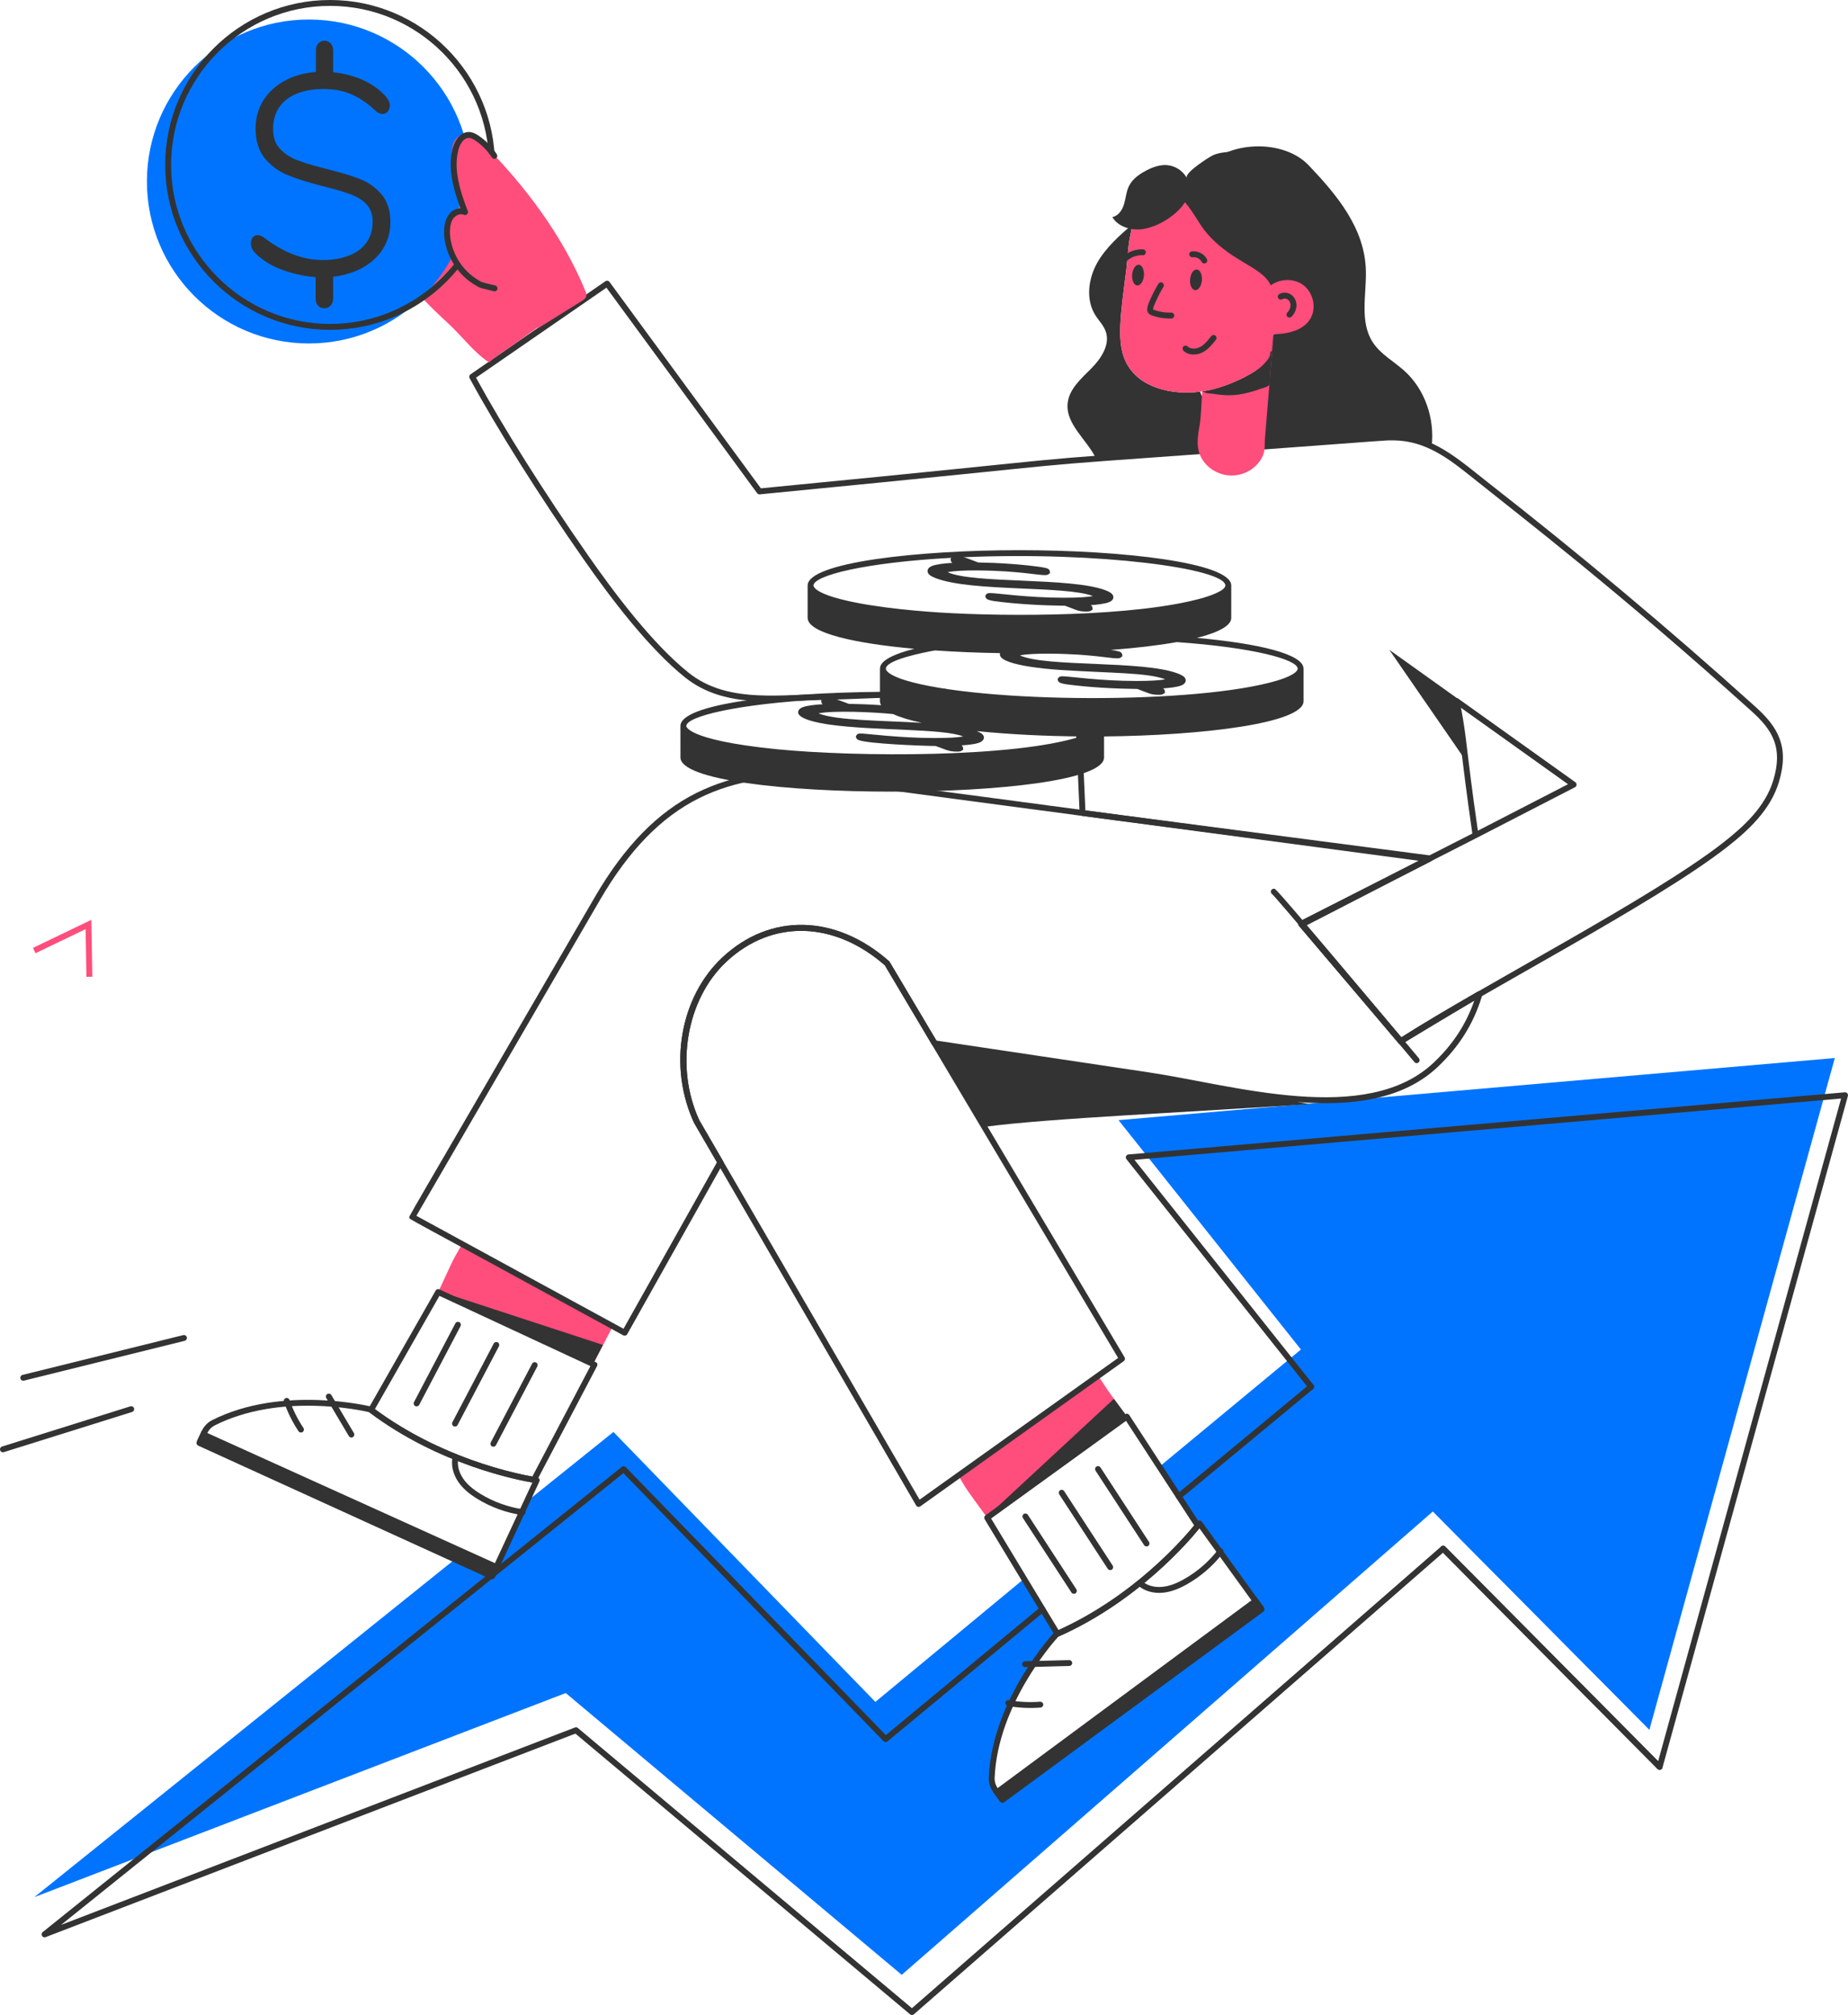
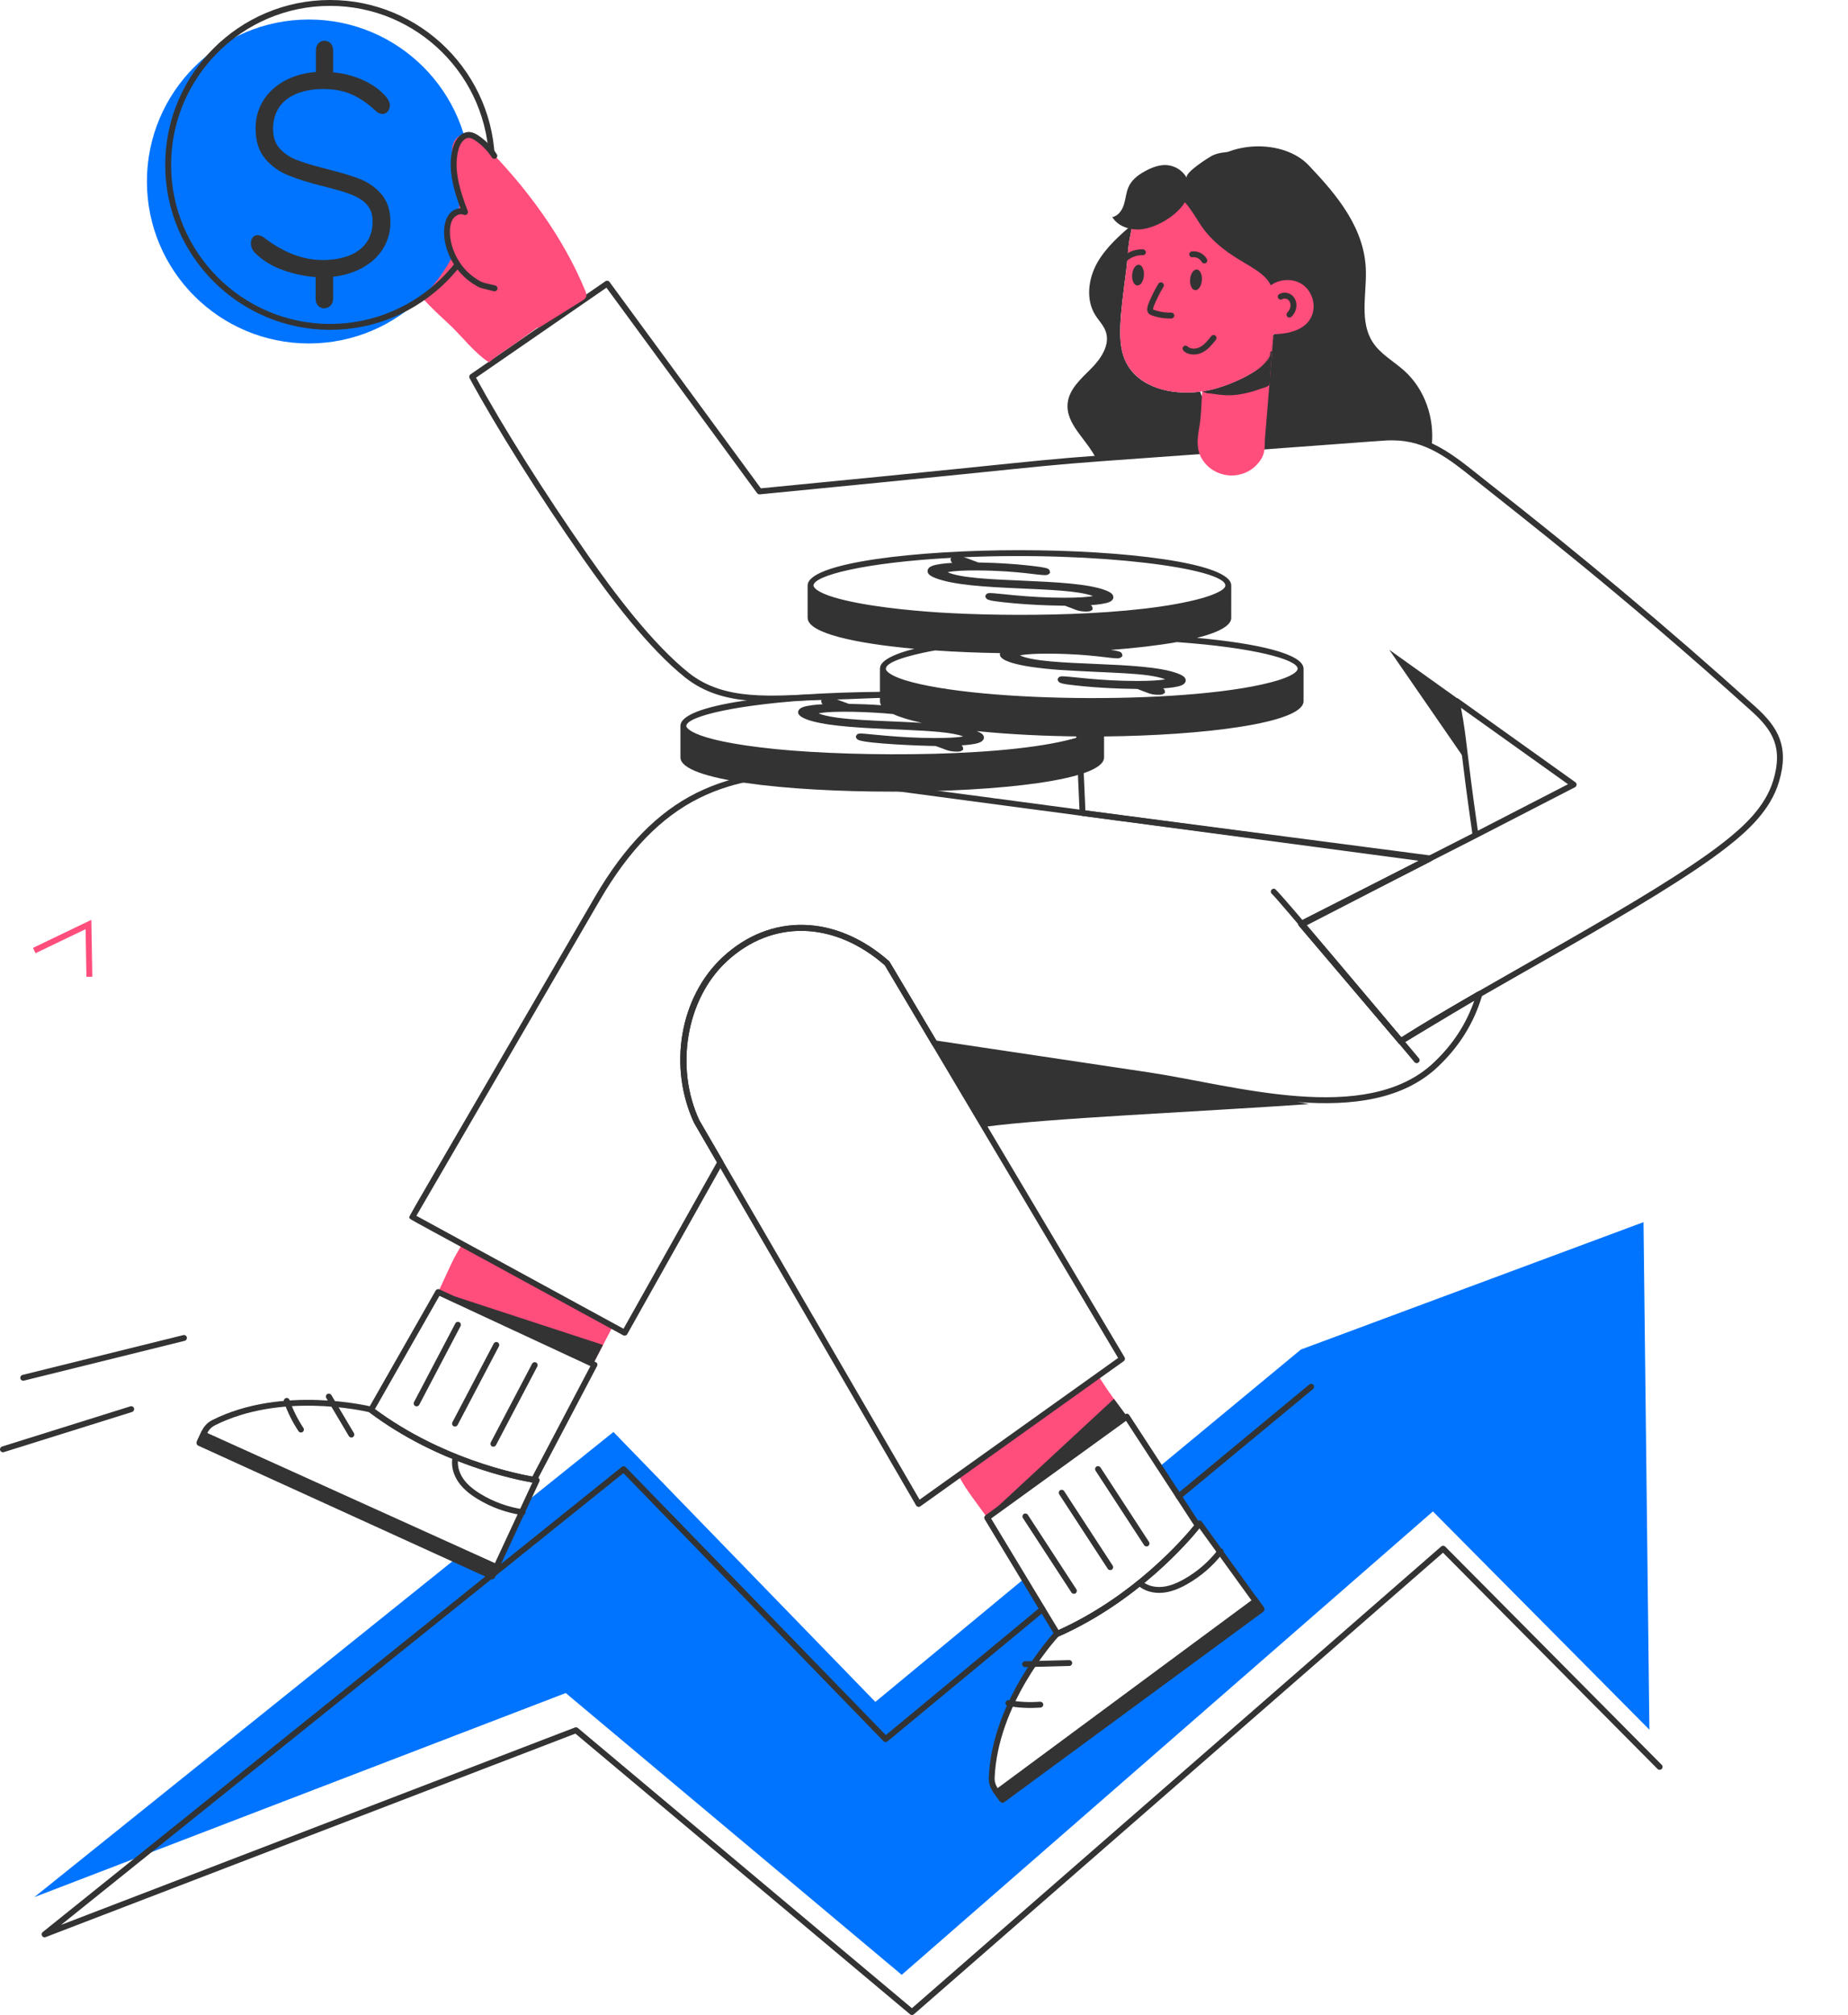
<svg xmlns="http://www.w3.org/2000/svg" version="1.1" id="Layer_1" x="0px" y="0px" style="enable-background:new 0 0 600 600;" xml:space="preserve" viewBox="64.45 43.25 471.1 513.5">
  <style type="text/css">
	.st0{fill:#ff4d7c;}
	.st1{fill:#0074ff;}
	.st2{opacity:0.33;}
	.st3{opacity:0.53;}
	.st4{fill:#333333;}
	.st5{opacity:0.49;}
</style>
  <g id="Sales_Growth">
    <g>
      <g>
        <g>
          <path d="M429.411,157.011c-2.95-1.38-6.15-2.27-9.77-2.29      c-2.523-0.015,0.082-0.104-34.19,2.4c0.03-0.05,0.05-0.11,0.07-0.16      c1.86-4.96-2.02-10.25-1.91-15.54c0.06-2.95,1.46-4.37,3.03-6.64      c0.87-1.25,1.15-2.74,1.52-4.18c0.49-1.89,0.49-2.1,2.27-2.55      c1.75-0.45,3.62-1.39,4.77-2.83c2.37-2.99,2.32-8.18-0.32-10.99      c-2.524-2.684-7.579-3.93-3.49-16.75l-20.17-11.22      c6.09-7.22,20.39-7.69,26.85-0.88      c7.17,7.54,14.4,16.08,14.58,27.05      c0.11,6.13-1.6,12.86,1.73,18.01c1.96,3.04,5.31,4.84,8.01,7.25      C427.721,142.452,430.241,149.952,429.411,157.011z" fill="#333333" />
        </g>
      </g>
      <g>
        <g>
          <path d="M376.131,157.801c-0.108,0.008-30.215,2.208-32.25,2.35      c-2.37-4.94-7.88-8.83-7.25-14.24c0.42-3.57,3.43-6.16,5.96-8.71      c2.54-2.55,4.93-6.11,3.73-9.5c-0.56-1.57-1.8-2.78-2.68-4.19      c-2.45-3.96-1.76-9.23,0.52-13.29c2.206-3.912,5.875-7.19,9.44-10.16      l0.65,1.67c-0.45-0.01-0.9-0.05-1.34-0.13      c-0.09,0.54-0.19,1.08-0.31,1.61c-0.65,2.79-0.65,5.84-1.02,8.68      c-1.517,11.879-2.588,18.836-0.01,23.82      c3.307,6.363,11.533,8.279,18.81,7.35      C378.261,163.261,375.543,156.294,376.131,157.801z" fill="#333333" />
        </g>
      </g>
      <g>
        <g>
          <path d="M428.332,262.341c-0.188-0.369-0.04-0.82,0.329-1.009l11.121-5.662      c-3.149-21.863-2.983-25.267-4.726-33.596      c-0.14-0.667,0.617-1.158,1.17-0.764l29.819,21.28      c0.454,0.323,0.409,1.018-0.092,1.277      c-24.783,12.802-28.107,14.467-36.613,18.802      C428.969,262.858,428.519,262.709,428.332,262.341z M436.896,223.63      c1.591,8.436,1.199,9.786,4.297,31.312l22.981-11.844L436.896,223.63z" fill="#333333" />
        </g>
      </g>
      <g>
        <g>
          <path d="M420.97,309.086l-25.391-29.899c-0.311-0.365-0.202-0.919,0.214-1.145      c46.545-23.663,24.58-12.497,30.707-15.611l-86.176-11.256      c-0.361-0.048-0.637-0.348-0.652-0.711l-1.26-28.52      c-0.019-0.414,0.302-0.765,0.716-0.782c0.395-0.042,0.765,0.302,0.782,0.716      l1.232,27.891l87.955,11.488c0.729,0.096,0.899,1.079,0.243,1.413      l-32.007,16.267l24.353,28.677c20.446-13.149,63.943-35.471,82.032-49.623      c5.185-4.048,10.758-9.104,12.793-15.914      c2.489-8.277-0.134-12.702-5.504-17.549      c-34.13-30.739-58.745-49.589-70.692-59.16      c-6.32-5.063-12.29-9.845-20.68-9.896      c-2.793-0.001,0.867-0.147-40.681,2.878      c-65.486,4.734-23.787,1.46-120.82,10.879      c-0.258,0.028-0.522-0.088-0.679-0.303l-38.409-52.362l-33.245,22.933      c6.882,12.61,17.49,29.438,28.484,45.176      c6.78,9.721,16.546,22.731,25.821,30.104      c9.187,7.255,21.367,5.699,32.853,5.377      c9.463-0.254,19.746-0.683,32.36-1.35c0.406-0.021,0.767,0.296,0.789,0.709      c0.021,0.414-0.296,0.768-0.709,0.789      c-12.629,0.667-22.924,1.097-32.399,1.352      c-11.736,0.323-24.145,1.944-33.825-5.701      c-9.403-7.474-19.241-20.556-26.12-30.421      c-11.196-16.028-21.998-33.191-28.895-45.911      c-0.183-0.337-0.082-0.757,0.233-0.975l34.4-23.729      c0.335-0.231,0.791-0.153,1.03,0.174l38.587,52.604      c96.561-9.371,54.497-6.073,120.435-10.84      c40.21-2.928,37.603-2.857,40.799-2.882      c10.047,0.062,16.845,6.552,24.256,12.328      c22.916,17.904,45.533,36.78,68.111,57.114      c5.671,5.118,8.641,10.097,5.936,19.094c-2.154,7.213-7.936,12.473-13.306,16.665      c-18.317,14.331-62.596,37.029-82.693,50.058      C421.633,309.436,421.211,309.373,420.97,309.086z" fill="#333333" />
        </g>
      </g>
      <g>
        <g>
          <g>
            <path class="st1" d="M483.421,354.702L396.081,387.162l-36.07,29.86       c1.001,1.536-3.626-5.564,9.79,15.02c0.28-0.36,0.43-0.56,0.43-0.56       l15.83,21.89l-66.05,48.54l-1.78-2.46       c-0.67-0.92-1.02-2.03-0.97-3.17       c0.84-19.95,16.54-36.58,16.54-36.58c0.07-0.03,0.13-0.06,0.2-0.09       c-1.311-2.138-7.333-12.117-8.49-14.03l-37.91,31.38L220.831,408.171       l-22.09,17.73c-0.425,0.915,2.26-4.865-8.86,19.07       c-11.911-5.434-9.034-4.122-9.49-4.33L73.201,526.711       c12.967-4.978,123.857-47.551,135.47-52.01l85.65,71.81l135.41-118.09       l55.19,55.62L483.421,354.702z" fill="#333333" />
          </g>
        </g>
        <g>
          <g>
-             <polyline class="st1" points="429.729,428.422 484.924,484.038 532.19,312.875        349.59,328.708 396.085,387.162      " fill="#333333" />
-           </g>
+             </g>
        </g>
      </g>
      <g>
        <g>
          <g>
            <path class="st4" d="M296.449,556.576l-85.313-71.536L76.079,536.902       c-0.79,0.307-1.405-0.75-0.738-1.285l147.62-118.55       c0.301-0.241,0.737-0.215,1.008,0.062l66.298,68.293l39.456-32.659       c0.32-0.263,0.791-0.22,1.057,0.1c0.264,0.319,0.219,0.792-0.1,1.057       l-39.99,33.101c-0.302,0.249-0.744,0.225-1.017-0.056l-66.305-68.3       L80.024,533.781L211.012,483.481c0.253-0.098,0.542-0.049,0.75,0.126l85.159,71.408       l134.927-117.669c0.296-0.259,0.745-0.245,1.025,0.037l55.189,55.609       c0.292,0.294,0.29,0.769-0.004,1.061s-0.769,0.29-1.061-0.004       l-54.694-55.11L297.424,556.567C297.145,556.809,296.731,556.814,296.449,556.576z" fill="#333333" />
          </g>
        </g>
        <g>
          <g>
            <path class="st4" d="M364.362,425.07c-0.264-0.319-0.219-0.792,0.1-1.057l33.75-27.939       c0.319-0.262,0.791-0.22,1.057,0.1c0.264,0.319,0.219,0.792-0.1,1.057       l-33.75,27.939C365.094,425.436,364.624,425.384,364.362,425.07z" fill="#333333" />
          </g>
        </g>
        <g>
          <g>
-             <path class="st4" d="M486.999,494.052l-55.194-55.616       c-0.292-0.294-0.29-0.769,0.004-1.061c0.295-0.293,0.77-0.289,1.061,0.004       l54.283,54.698l46.636-168.877l-180.133,15.62l45.625,57.36       c0.258,0.324,0.204,0.796-0.12,1.054c-0.325,0.258-0.796,0.203-1.054-0.12       l-46.495-58.454c-0.372-0.467-0.074-1.163,0.522-1.214l182.6-15.834       c0.489-0.06,0.931,0.427,0.787,0.946l-47.267,171.164       C488.1,494.282,487.402,494.458,486.999,494.052z" fill="#333333" />
-           </g>
+             </g>
        </g>
      </g>
      <g>
        <g>
          <path class="st0" d="M200.039,117.65c0.434,1.158,0.654,2.404,1.258,3.483      c0.938,1.673,2.66,2.72,2.774,3.227c0.081,0.359-0.255,0.664-0.554,0.878      c-2.597,1.864-5.193,3.727-7.79,5.591c-2.193,1.574-4.65,2.985-6.602,4.778      c-3.892-2.534-6.95-6.763-10.371-9.901c-3.192-2.933-6.565-6.138-9.236-9.588      c-6.934-8.959-7.643-22.257-1.702-31.903c1.035-1.68,3.053-1.745,4.907-1.071      c1.567,0.57,2.494,2.136,3.434,3.514c1.241,1.82,2.967,3.617,5.167,3.717      c2.077,0.095,4.304-1.414,6.277,4.182c0.453,1.284,0.912,2.62,0.778,3.975      c-0.228,2.307-1.577,3.083-0.641,5.951c0.357,1.094,1.457,1.786,2.291,2.515      C194.762,111.126,198.524,113.609,200.039,117.65z" fill="#333333" />
        </g>
      </g>
      <g>
        <g>
          <g>
            <path class="st0" d="M220.671,381.232c-6.761,12.956-4.429,8.487-4.933,9.454       l-39.577-18.174c0,0,0,0,3.36-7.24c0.889-1.916,1.95-3.54,2.74-4.98       L220.671,381.232z" fill="#333333" />
          </g>
        </g>
        <g>
          <g>
            <path d="M200.449,421.102c-3.839-0.628-23.9-4.441-41.859-17.951       c-0.301-0.227-0.388-0.643-0.201-0.971       c1.886-3.316,16.925-29.697,17.121-30.04       c0.192-0.339,0.613-0.473,0.968-0.309       c42.264,19.75,40.026,18.38,40.225,18.96       c0.065,0.194,0.049,0.407-0.047,0.589l-15.421,29.33       C201.083,421,200.762,421.154,200.449,421.102z M160.021,402.346       c16.827,12.451,35.358,16.35,40.139,17.186l14.802-28.152l-38.49-17.897       C176.413,373.584,161.861,399.112,160.021,402.346z" fill="#333333" />
          </g>
        </g>
        <g>
          <g>
            <path d="M189.569,445.65l-74.592-33.995c-0.376-0.172-0.545-0.621-0.368-0.999       l1.28-2.753c0.554-1.189,1.489-2.164,2.636-2.745       c17.872-9.019,40.303-3.513,40.527-3.456       c0.098,0.025,0.188,0.068,0.269,0.129       c19.481,14.72,41.826,17.87,42.05,17.9       c0.494,0.066,0.795,0.596,0.579,1.06l-11.391,24.493       C190.385,445.659,189.94,445.819,189.569,445.65z M116.288,410.603l73.226,33.373       l10.659-22.92c-4.597-0.799-24.229-4.838-41.631-17.934       c-1.929-0.452-22.715-5.017-39.34,3.374       c-0.847,0.429-1.54,1.153-1.953,2.039L116.288,410.603z" fill="#333333" />
          </g>
        </g>
        <g>
          <g>
            <polygon points="192.005,442.225 190.599,445.247 114.607,410.614 115.911,407.809      " fill="#333333" />
          </g>
        </g>
        <g>
          <g>
            <path d="M153.375,409.216l-5.746-9.687c-0.211-0.356-0.094-0.816,0.263-1.028       c0.357-0.208,0.817-0.093,1.028,0.263l5.746,9.687       c0.211,0.356,0.094,0.816-0.263,1.028       C154.045,409.689,153.587,409.573,153.375,409.216z" fill="#333333" />
          </g>
        </g>
        <g>
          <g>
            <path d="M197.565,429.362c-4.007-0.585-7.948-2.011-11.4-4.124       c-2.231-1.365-3.777-2.736-4.864-4.313c-1.406-2.041-1.936-4.41-1.452-6.503       c0.094-0.404,0.504-0.658,0.899-0.562c0.403,0.093,0.655,0.496,0.562,0.899       c-0.389,1.683,0.059,3.619,1.226,5.313c0.964,1.399,2.366,2.634,4.413,3.886       c3.28,2.008,7.026,3.363,10.834,3.919c0.41,0.06,0.693,0.44,0.634,0.851       C198.358,429.119,198.001,429.419,197.565,429.362z" fill="#333333" />
          </g>
        </g>
        <g>
          <g>
            <path d="M175.905,372.161c0.603,0.28,39.833,18.524,39.833,18.524l2.418-4.698       L175.905,372.161z" fill="#333333" />
          </g>
        </g>
        <g>
          <g>
            <path d="M170.307,401.563c-0.367-0.192-0.508-0.646-0.315-1.013l10.532-20.047       c0.192-0.366,0.645-0.508,1.013-0.315c0.367,0.192,0.508,0.646,0.315,1.013       l-10.532,20.047C171.125,401.617,170.67,401.754,170.307,401.563z" fill="#333333" />
          </g>
        </g>
        <g>
          <g>
            <path d="M180.09,406.704c-0.367-0.192-0.508-0.646-0.315-1.013l10.533-20.047       c0.193-0.367,0.645-0.509,1.013-0.315c0.367,0.192,0.508,0.646,0.315,1.013       l-10.533,20.047C180.908,406.757,180.453,406.895,180.09,406.704z" fill="#333333" />
          </g>
        </g>
        <g>
          <g>
            <path d="M189.874,411.844c-0.367-0.192-0.508-0.646-0.315-1.013l10.533-20.047       c0.193-0.366,0.645-0.509,1.013-0.315c0.367,0.192,0.508,0.646,0.315,1.013       l-10.533,20.047C190.692,411.898,190.238,412.035,189.874,411.844z" fill="#333333" />
          </g>
        </g>
        <g>
          <g>
            <path d="M140.549,407.978c-1.549-2.325-2.798-4.843-3.713-7.48       c-0.136-0.392,0.072-0.819,0.463-0.955c0.396-0.138,0.819,0.073,0.955,0.463       c0.872,2.519,2.064,4.921,3.543,7.141c0.229,0.345,0.137,0.811-0.208,1.04       C141.242,408.416,140.778,408.322,140.549,407.978z" fill="#333333" />
          </g>
        </g>
      </g>
      <g>
        <g>
          <path d="M223.331,383.54c-57.579-31.489-54.33-29.385-54.493-29.966      c-0.139-0.506-3.312,5.317,47.274-81.759      c7.521-12.914,15.984-21.581,25.874-26.495      c9.651-4.795,20.821-6.413,31.453-4.567      c3.526,0.469,155.037,20.651,155.298,20.685      c0.729,0.096,0.899,1.079,0.243,1.413l-31.646,16.087l24.353,28.678      c5.783-3.719,13.307-8.095,19.271-11.523c0.401-0.23,0.923-0.047,1.081,0.4      c0.054,0.201,0.235,0.466,0.13,0.811      c-2.119,6.883-5.78,12.713-11.192,17.824      c-17.849,16.872-52.081,6.135-73.896,2.888      c-18.16-2.721-36.331-5.44-54.489-8.15      c-0.223-0.033-0.419-0.165-0.534-0.359l-12.05-20.268      c-12.97-11.354-28.806-11.711-40.374-0.907      c-10.215,9.521-13.186,26.888-6.911,40.396l6.008,10.34      c0.134,0.229,0.136,0.513,0.006,0.744l-24.391,43.439      C224.144,383.605,223.692,383.737,223.331,383.54z M170.597,353.083l52.803,28.786      l23.818-42.421l-5.825-10.029c-6.674-14.362-3.626-32.078,7.217-42.186      c12.197-11.394,28.87-11.019,42.477,0.955      c0.164,0.142-0.63-1.106,12.078,20.244      c18.042,2.692,36.096,5.395,54.138,8.098      c21.443,3.195,55.414,13.795,72.644-2.493      c4.863-4.594,8.259-9.784,10.351-15.834c-5.891,3.396-12.963,7.537-18.347,11.028      c-0.316,0.208-0.735,0.146-0.979-0.144l-25.391-29.9      c-0.31-0.363-0.205-0.92,0.216-1.146      c46.001-23.391,24.293-12.353,30.349-15.432      c-1.479-0.195-56.36-7.522-152.932-20.374      c-10.346-1.795-21.189-0.226-30.558,4.429      c-9.619,4.779-17.877,13.253-25.245,25.906      C216.264,274.541,170.661,352.971,170.597,353.083z" fill="#333333" />
        </g>
      </g>
      <g>
        <g>
          <path d="M312.329,325.758l-9.634-16.641c32.882,5.055,73.852,11.173,95.446,15.495      c-28.529,1.994-66.71,3.614-82.588,5.79" fill="#333333" />
        </g>
      </g>
      <g>
        <g>
          <g>
            <path class="st0" d="M351.701,404.272l-35.59,25.75       c-6.823-9.309-5.267-7.391-7.35-10.74l35.64-25.43l2.63,3.96       L351.701,404.272z" fill="#333333" />
          </g>
        </g>
        <g>
          <g>
            <path d="M333.361,460.004c-1.805-2.945-10.071-16.667-17.893-29.594       c-0.202-0.334-0.114-0.768,0.202-0.996       c37.804-27.245,35.583-26.003,36.167-25.88       c0.202,0.037,0.38,0.156,0.491,0.328l18.1,27.769       c0.177,0.271,0.16,0.625-0.042,0.878c-2.431,3.048-15.595,18.714-36.082,27.788       C333.968,460.448,333.561,460.329,333.361,460.004z M317.109,430.225       c4.91,8.115,15.641,25.897,17.188,28.433       c19.019-8.605,31.503-22.894,34.578-26.663l-17.372-26.653L317.109,430.225z" fill="#333333" />
          </g>
        </g>
        <g>
          <g>
            <path d="M319.4,502.354l-1.779-2.46c-0.769-1.062-1.163-2.354-1.112-3.64       c0.841-20.002,16.586-36.9,16.745-37.068       c0.068-0.073,0.151-0.132,0.243-0.172       c22.352-9.832,35.996-27.803,36.132-27.983       c0.142-0.188,0.363-0.3,0.6-0.3c0.002,0,0.004,0,0.007,0       c0.238,0.002,0.461,0.117,0.601,0.311l15.829,21.888       c0.242,0.334,0.169,0.8-0.163,1.044L320.452,502.519       C320.116,502.764,319.645,502.693,319.4,502.354z M334.244,460.324       c-1.334,1.464-15.455,17.386-16.237,35.991       c-0.037,0.949,0.257,1.909,0.829,2.7l1.337,1.848l64.841-47.657       l-14.812-20.482C367.263,436.347,354.163,451.516,334.244,460.324z" fill="#333333" />
          </g>
        </g>
        <g>
          <g>
            <polygon points="384.7,450.176 386.654,452.877 319.362,502.335 317.55,499.829      " fill="#333333" />
          </g>
        </g>
        <g>
          <g>
            <path d="M325.767,468.1c-0.405,0-0.739-0.323-0.75-0.73       c-0.011-0.414,0.316-0.759,0.73-0.77c0.106-0.003,11.379-0.294,11.278-0.294       c0.405,0,0.739,0.323,0.75,0.73c0.011,0.414-0.316,0.759-0.73,0.77       l-11.259,0.294C325.779,468.1,325.773,468.1,325.767,468.1z" fill="#333333" />
          </g>
        </g>
        <g>
          <g>
            <path d="M354.498,447.232c-0.307-0.278-0.33-0.753-0.052-1.06       c0.278-0.308,0.752-0.33,1.06-0.052c1.279,1.161,3.182,1.716,5.236,1.521       c1.689-0.159,3.451-0.781,5.545-1.958c3.354-1.886,6.363-4.496,8.704-7.547       c0.252-0.33,0.723-0.392,1.051-0.139c0.329,0.252,0.392,0.723,0.139,1.051       c-2.462,3.211-5.63,5.957-9.158,7.942c-2.283,1.283-4.234,1.965-6.14,2.145       C358.595,449.35,356.203,448.78,354.498,447.232z" fill="#333333" />
          </g>
        </g>
        <g>
          <g>
            <path d="M315.68,430.069c0.539-0.39,35.962-26.009,35.962-26.009l-3.226-4.333       L315.68,430.069z" fill="#333333" />
          </g>
        </g>
        <g>
          <g>
            <path d="M337.582,449.074l-12.366-18.971c-0.227-0.347-0.129-0.812,0.219-1.037       c0.348-0.228,0.812-0.128,1.037,0.219l12.366,18.971       c0.227,0.347,0.129,0.812-0.219,1.037       C338.277,449.518,337.81,449.424,337.582,449.074z" fill="#333333" />
          </g>
        </g>
        <g>
          <g>
            <path d="M346.841,443.039l-12.366-18.971c-0.227-0.347-0.129-0.812,0.219-1.037       c0.345-0.228,0.812-0.129,1.037,0.219l12.366,18.971       c0.227,0.347,0.129,0.812-0.219,1.037       C347.536,443.482,347.069,443.389,346.841,443.039z" fill="#333333" />
          </g>
        </g>
        <g>
          <g>
            <path d="M356.1,437.003L343.733,418.033c-0.227-0.347-0.129-0.812,0.219-1.037       c0.348-0.228,0.812-0.128,1.037,0.219l12.366,18.971       c0.227,0.347,0.129,0.812-0.219,1.037       C356.795,437.447,356.327,437.353,356.1,437.003z" fill="#333333" />
          </g>
        </g>
        <g>
          <g>
            <path d="M321.369,477.995c-0.408-0.072-0.68-0.462-0.607-0.869       c0.073-0.407,0.468-0.678,0.869-0.607c2.626,0.466,5.305,0.597,7.962,0.388       c0.405-0.005,0.773,0.277,0.807,0.689c0.032,0.413-0.276,0.774-0.689,0.807       C326.944,478.616,324.156,478.489,321.369,477.995z" fill="#333333" />
          </g>
        </g>
      </g>
      <g>
        <g>
          <path d="M297.989,426.887l-56.6-97.468c-6.673-14.354-3.625-32.071,7.215-42.188      c12.204-11.39,28.879-11.012,42.48,0.957      c0.164,0.142-2.613-4.444,60.042,100.943c0.199,0.335,0.108,0.767-0.209,0.993      l-51.845,36.996C298.712,427.38,298.207,427.265,297.989,426.887z M249.628,288.327      c-10.211,9.531-13.182,26.899-6.909,40.399l56.154,96.695l50.612-36.117      l-59.479-100.067C277.391,278.194,261.507,277.242,249.628,288.327z" fill="#333333" />
        </g>
      </g>
      <g>
        <g>
          <polygon points="438.46,237.596 418.614,208.844 436.322,221.49     " fill="#333333" />
        </g>
      </g>
      <g>
        <g>
          <path class="st0" d="M389.131,128.002c-0.014,0.167-2.166,26.476-2.18,26.65      c-0.17,2.07,0.15,3.78-1.02,5.61      c-3.21,5.075-10.043,5.439-13.89,1.47c-2.665-2.79-2.544-5.816-1.86-9.62      c0.505-2.797,0.469-5.355,0.74-9.14c4.87-0.72,9.54-2.7,13.78-5.36      c3.6-2.25,4.14-5.85,4.37-9.62L389.131,128.002z" fill="#333333" />
        </g>
      </g>
      <g>
        <g>
          <path d="M388.746,132.701c-0.176,2.16-0.353,4.319-0.529,6.479      c-0.046,0.567,0.082,1.741-0.248,2.207c-0.342,0.484-1.814,0.813-2.364,1.016      c-1.661,0.615-3.383,1.068-5.131,1.351c-2.499,0.404-4.579,0.21-7.042-0.177      c-0.441-0.069-0.887-0.057-1.318-0.126c-0.399-0.084-0.96-0.501-1.356-0.481      c3.856-0.196,12.614-3.622,15.813-6.87c0.599-0.611,1.458-1.509,1.679-2.365      c0.094-0.351-0.107-0.707,0.246-0.949      C388.564,132.731,388.654,132.706,388.746,132.701z" fill="#333333" />
        </g>
      </g>
      <g>
        <g>
          <path class="st0" d="M390.061,114.805c-0.593,3.071-0.523,6.428-0.776,9.542      c-0.405,4.978,0.168,10.293-4.588,13.267      c-6.857,4.287-14.805,6.827-22.919,5.145      c-4.186-0.867-8.241-3.253-10.21-7.052c-1.492-2.88-1.662-6.257-1.512-9.498      c0.221-4.759,0.927-9.622,1.527-14.317c0.364-2.844,0.365-5.889,1.017-8.677      c0.535-2.287,0.6-4.714,1.251-6.962c0.558-1.927,1.8-3.757,3.651-4.526      c1.209-0.503,2.559-0.515,3.869-0.497c7.567,0.105,15.124,0.973,22.518,2.586      c1.497,0.327,1.709,1.483,2.592,2.737      C390.015,101.573,391.202,108.904,390.061,114.805z" fill="#333333" />
        </g>
      </g>
      <g>
        <g>
          <path class="st0" d="M390.061,114.801c-0.08,0.43-0.15,0.86-0.21,1.3      c-0.39,0.26-0.74,0.58-1.03,0.95c-1.655-5.785-9.634-6.353-16.5-14.12      c-2.21-2.5-3.59-5.67-5.81-8.14c-2.321,3.788-8.811,7.676-13.6,6.81      c0.498-2.987,0.589-8.227,4.59-9.87c1.21-0.51,2.56-0.52,3.87-0.5      c7.57,0.1,15.12,0.97,22.52,2.58c1.5,0.33,1.71,1.49,2.59,2.74      C390.011,101.571,391.201,108.901,390.061,114.801z" fill="#333333" />
        </g>
      </g>
      <g>
        <g>
          <ellipse transform="matrix(0.081 -0.997 0.997 0.081 212.747 457.595)" cx="354.485" cy="113.445" rx="2.645" ry="1.503" fill="#333333" />
        </g>
      </g>
      <g>
        <g>
          <ellipse transform="matrix(0.081 -0.997 0.997 0.081 225.121 473.425)" cx="369.255" cy="114.651" rx="2.645" ry="1.503" fill="#333333" />
        </g>
      </g>
      <g>
        <g>
          <path d="M358.027,123.606c-1.822-0.656-1.059-2.531-0.24-4.268      c0.57-1.297,1.232-2.565,1.97-3.771c0.216-0.352,0.677-0.467,1.031-0.248      c0.354,0.216,0.464,0.678,0.248,1.031c-1.179,1.926-1.774,3.388-2.013,3.887      c-0.654,1.385-0.656,1.805-0.599,1.932c-0.032-0.109,1.715,0.824,4.602,0.746      c0.412,0.001,0.76,0.314,0.771,0.729s-0.314,0.759-0.729,0.771      C361.351,124.466,359.653,124.194,358.027,123.606z" fill="#333333" />
        </g>
      </g>
      <g>
        <g>
          <path d="M350.934,109.385c-0.256-0.326-0.199-0.798,0.127-1.053      c1.335-1.048,3.062-1.62,4.766-1.54c0.414,0.017,0.735,0.365,0.719,0.779      s-0.37,0.745-0.779,0.719c-1.351-0.056-2.721,0.392-3.779,1.222      C351.66,109.769,351.188,109.71,350.934,109.385z" fill="#333333" />
        </g>
      </g>
      <g>
        <g>
          <path d="M370.809,109.997c-0.444-0.809-1.427-1.319-2.341-1.19      c-0.419,0.049-0.786-0.237-0.841-0.647c-0.053-0.411,0.237-0.787,0.647-0.841      c1.529-0.193,3.108,0.607,3.849,1.958c0.199,0.363,0.066,0.818-0.297,1.018      C371.471,110.491,371.009,110.365,370.809,109.997z" fill="#333333" />
        </g>
      </g>
      <g>
        <g>
          <path d="M397.831,114.981c-0.8,2.95-1.41,1.47-3.52,0.64      c-1.858-0.743-4.2-0.217-5.49,1.43c-1.655-5.785-9.634-6.353-16.5-14.12      c-2.21-2.5-3.59-5.67-5.81-8.14c-2.257,3.684-8.082,7.041-12.26,6.94      c-2.473-0.056-4.963-1.049-6.25-3.16c1.55-0.28,2.55-1.81,3-3.31      c0.89-3.032,0.279-5.75,5.66-8.56c1.65-0.86,3.48-1.521,5.33-1.37      c2.07,0.18,4.01,1.44,5,3.26c-0.69-1.28,5.8-5.4,6.73-5.8      c2.53-1.1,6.35-0.98,9.02-0.44c2.81,0.56,5.28,2.17,7.61,3.84      c2.14,1.54,4.23,3.19,5.86,5.25C401.211,97.772,399.781,107.761,397.831,114.981      z" fill="#333333" />
        </g>
      </g>
      <g>
        <g>
          <path class="st0" d="M387.654,116.588c2.286-2.239,6.176-2.652,8.817-0.846      c2.641,1.806,3.658,5.683,2.144,8.504c-2.373,4.421-9.142,4.431-13.422,4.018" fill="#333333" />
        </g>
      </g>
      <g>
        <g>
          <path d="M392.63,123.966c-0.296-0.29-0.3-0.765-0.01-1.061      c1.107-1.127,1.028-2.616,0.18-3.282c-0.422-0.332-1.048-0.389-1.463-0.133      c-0.353,0.221-0.814,0.111-1.032-0.241c-0.219-0.352-0.111-0.813,0.241-1.032      c0.951-0.591,2.259-0.499,3.181,0.228c1.565,1.227,1.698,3.746-0.036,5.512      C393.4,124.252,392.924,124.256,392.63,123.966z" fill="#333333" />
        </g>
      </g>
      <g>
        <g>
          <path d="M366.126,131.558c0.286-0.299,0.761-0.31,1.061-0.021      c0.81,0.778,2.214,0.667,3.181,0.154c1.16-0.614,2.067-1.767,2.867-2.783      c0.256-0.324,0.728-0.382,1.054-0.126c0.325,0.257,0.382,0.729,0.126,1.054      c-0.893,1.134-1.904,2.419-3.346,3.182      C368.149,134.563,365.078,132.649,366.126,131.558z" fill="#333333" />
        </g>
      </g>
      <g>
        <g>
          <path d="M425.597,314.178c-0.214,0-0.427-0.091-0.575-0.269      c-13.899-16.591-34.94-41.576-36.279-42.813      c-0.27-0.185-0.396-0.531-0.287-0.857c0.132-0.393,0.559-0.601,0.949-0.473      c0.267,0.089,0.822,0.274,36.768,43.181      C426.582,313.436,426.228,314.178,425.597,314.178z" fill="#333333" />
        </g>
      </g>
      <g>
        <g>
          <polygon class="st0" points="86.485,292.179 86.272,280.028 73.506,286.164 72.856,284.812       87.731,277.663 87.985,292.152     " fill="#333333" />
        </g>
      </g>
      <g>
        <g>
          <path class="st4" d="M69.65,394.539c-0.1-0.402,0.146-0.81,0.547-0.908      l40.971-10.145c0.399-0.104,0.81,0.145,0.908,0.547      c0.1,0.402-0.146,0.81-0.547,0.908L70.559,395.085      C70.173,395.185,69.752,394.952,69.65,394.539z" fill="#333333" />
        </g>
      </g>
      <g>
        <g>
          <path class="st4" d="M64.486,412.819c-0.124-0.396,0.097-0.816,0.491-0.94      l32.699-10.237c0.393-0.128,0.815,0.096,0.939,0.492      c0.124,0.395-0.097,0.815-0.492,0.939l-32.697,10.237      C65.033,413.433,64.611,413.215,64.486,412.819z" fill="#333333" />
        </g>
      </g>
      <g>
        <g>
          <circle class="st1" cx="143.18" cy="89.499" r="41.277" fill="#333333" />
        </g>
      </g>
      <g>
        <g>
          <g>
            <path d="M163.976,99.828c0,7.929-6.427,13.039-14.6,13.95v5.59       c0,3.148-4.46,3.381-4.46,0v-5.5c-2.7-0.2-5.45-0.78-8.18-1.73       c-3.01-1.04-5.53-2.61-7.49-4.67c-0.57-0.69-0.84-1.4-0.84-2.14       c0-2.149,1.754-2.803,3.47-1.43c4.87,3.73,9.86,5.62,14.85,5.62       c6.915,0,12.72-2.887,12.72-9.83c0-8.198-10.735-7.398-21.54-11.76       c-2.27-0.91-4.23-2.32-5.83-4.19c-1.64-1.92-2.47-4.53-2.47-7.76       c0-8.379,6.85-13.755,15.38-14.39v-5.5c0-3.309,4.39-3.253,4.39,0v5.59       c4.979,0.476,10.324,2.481,13.58,6.34c0.6,0.78,0.88,1.46,0.88,2.11       c0,1.081-0.735,2.16-1.81,2.16c-0.67,0-1.28-0.27-1.8-0.79       c-4.552-4.171-8.29-5.56-13.43-5.56c-7.039,0-12.73,3.116-12.73,10.18       c0,2.13,0.57,3.78,1.74,5.03c1.21,1.3,2.71,2.29,4.48,2.95       c5.168,1.938,10.537,2.696,15.81,4.73c2.17,0.84,4.04,2.14,5.55,3.87       C163.196,94.488,163.976,96.878,163.976,99.828z" fill="#333333" />
          </g>
        </g>
      </g>
      <g>
        <g>
          <path d="M148.593,127.303c-23.174,0-42.027-18.854-42.027-42.027      s18.854-42.027,42.027-42.027s42.027,18.854,42.027,42.027      S171.767,127.303,148.593,127.303z M148.593,44.749      c-22.347,0-40.527,18.181-40.527,40.527s18.181,40.527,40.527,40.527      s40.527-18.181,40.527-40.527S170.94,44.749,148.593,44.749z" fill="#333333" />
        </g>
      </g>
      <g>
        <g>
          <path class="st0" d="M187.92,80.165c-1.099-1.106-2.287-2.233-3.793-2.638      c-2.25-0.605-4.063,1.113-4.372,3.285c-0.163,1.149,0.041,2.316,0.284,3.45      c0.803,3.754,1.105,7.497,1.464,11.309c0.024,0.256,0.045,0.528-0.075,0.755      c-0.216,0.408-0.761,0.475-1.157,0.713c-0.697,0.42-0.968,1.515-1.216,2.244      c-1.014,2.977-0.335,6.389,1.242,9.127      c3.855,6.691,12.914,10.626,17.979,14.846      c1.31,1.081,2.167,2.538,3.46,3.572c3.692-2.305,7.384-4.61,11.076-6.915      c0.424-0.265,0.876-0.563,1.046-1.033c0.188-0.521-0.026-1.092-0.237-1.604      C207.908,103.454,198.435,90.746,187.92,80.165z" fill="#333333" />
        </g>
      </g>
      <g>
        <g>
          <path d="M190.344,117.463c-4.251-1.075-3.234-0.642-5.442-1.994      c-8.758-5.771-9.335-18.809-3.073-19.132      c-1.917-5.166-3.328-10.562-1.905-15.53c0.583-2.04,2.145-4.051,4.224-3.911      c0.906,0.057,1.682,0.504,2.32,0.935c1.84,1.238,3.444,2.881,4.638,4.75      c0.224,0.349,0.121,0.812-0.229,1.035c-0.351,0.225-0.813,0.12-1.035-0.229      c-1.084-1.696-2.54-3.188-4.212-4.312c-0.472-0.317-1.027-0.647-1.574-0.681      c-1.302-0.065-2.285,1.409-2.69,2.825      c-1.414,4.941,0.284,10.519,2.33,15.811c0.243,0.627-0.401,1.233-1.013,0.952      c-0.926-0.428-2.117,0.164-2.69,0.955c-1.988,2.755-0.678,11.051,5.735,15.28      c1.522,1.005,1.457,0.948,3.954,1.543l1.022,0.246      c0.402,0.1,0.647,0.506,0.549,0.908      C191.152,117.316,190.749,117.561,190.344,117.463z" fill="#333333" />
        </g>
      </g>
      <path d="M369.565,205.806c2.649-0.663,8.756-2.364,8.756-5.085    c0.001-2.064,0.003-6.193,0.004-8.257c0-5.852-27.82-9.009-53.997-9.009    c-26.159,0-53.958,3.153-53.994,8.998c-0,0.003-0.002,0.005-0.002,0.008v8.26    c0,0.029,0.013,0.053,0.016,0.081c0.173,3.765,11.878,6.399,27.197,7.786    c-9.672,2.418-8.634,4.942-8.774,5.099v5.875    c-25.915,0.215-50.864,3.114-50.864,8.704c0,0.105,0.005,7.902,0.005,8.006    c0,11.619,107.989,11.631,107.989,0v-5.347c25.214-0.241,50.86-3.375,50.86-8.994    c0-1.852-0.001,4.522,0.001-8.257    C396.762,209.87,384.992,207.205,369.565,205.806z M277.061,195.477    c-4.215-1.288-5.046-2.385-5.196-2.838c-0.013-0.058-0.034-0.115-0.034-0.172    c0-0.001-0-0.002-0-0.003c0.003-2.534,13.051-5.875,35.221-7.063    l-0.276,0.188c0.077,0.281-0.075,0.762,0.46,1.1    c-1.13,0.07-2.11,0.16-2.93,0.27c-1.96,0.28-2.91,0.65-3.25,1.28    c-0.17,0.28-0.19,0.61-0.08,0.91c0.19,0.55,0.8,0.98,2.03,1.45    c9.317,3.524,32.774,1.83,40.05,4.54c-1.34,0.29-3.83,0.44-7.4,0.44    c-9.242,0-16.994-1.19-18.73-1.19c-0.36,0-0.92,0-1.16,0.47l-0.16,0.33    l0.12,0.32c0.14,0.38,0.52,0.52,0.71,0.59    c0.33,0.13,0.84,0.24,1.57,0.35c5.644,0.76,12.307,1.108,17.95,1.17    c3.018,1.098,2.884,1.207,4.09,1.39c0.576,0.08,2.005,0.2,2.5-0.11    l0.44-0.31c-0.072-0.251,0.103-0.794-0.49-1.12    c0.98-0.07,1.84-0.16,2.56-0.27c1.87-0.27,2.76-0.64,3.09-1.26    c0.15-0.28,0.16-0.6,0.05-0.89c-0.2-0.53-0.78-0.94-1.94-1.38    c-8.83-3.357-33.599-1.596-40.24-4.6c3.078-0.705,11.499-0.429,14.92-0.2    c7.852,0.554,10.108,1.352,10.86,0.69l0.35-0.33    c-0.076-0.135,0.075-0.851-0.76-1.13c-0.18-0.07-0.55-0.18-1.62-0.35    c-4.972-0.71-10.941-1.082-15.94-1.16c-2.37-0.863-2.926-1.174-3.737-1.336    c34.513-1.488,66.668,2.87,66.733,7.201c0,0.003-0.002,0.005-0.002,0.008    c0,1.378-4.384,2.768-5.699,3.155c-16.974,4.818-49.589,4.833-67.242,3.716    C296.082,198.827,284.541,197.701,277.061,195.477z M288.771,221.021    c0.045,0.68-0.147,1.179,0.303,1.942c-2.789-0.193-5.58-0.304-8.238-0.345    c-2.917-1.042-2.917-1.137-3.778-1.297    C280.736,221.161,284.642,221.056,288.771,221.021z M292.122,225.223    c1.821,0.834,4.318,1.582,7.336,2.239c-10.101-0.606-21.786-0.564-26.362-2.414    C276.815,224.265,287.206,224.712,292.122,225.223z M262.398,234.172    c-23.884-2.402-23.04-6.18-22.989-5.922c0.056-2.427,12.88-5.611,34.665-6.783    l-0.288,0.201c0.07,0.28-0.06,0.72,0.4,1.05    c-1.11,0.06-2.06,0.15-2.87,0.26c-1.96,0.27-2.9,0.63-3.25,1.25    c-1.27,2.18,5.38,3.33,7.87,3.68c11.537,1.635,28.831,0.927,34.05,3.02    c-1.36,0.27-3.82,0.4-7.33,0.4c-8.898,0-17.417-1.15-18.72-1.15    c-0.38,0-0.92,0-1.16,0.46l-0.17,0.33c0.142,0.186,0.008,0.614,0.84,0.92    c2.494,0.881,15.272,1.423,19.52,1.47c2.376,0.793,3.105,1.44,5.45,1.44    c1.179,0,1.12-0.269,1.58-0.49c-0.077-0.303,0.097-0.73-0.43-1.11    c0.96-0.06,1.79-0.14,2.5-0.24c1.035-0.156,2.597-0.387,3.08-1.24    c0.15-0.27,0.17-0.59,0.06-0.88c-0.178-0.488-0.728-0.879-1.759-1.281    c8.071,0.828,17.325,1.292,26.513,1.371    C323.14,236.354,282.94,236.204,262.398,234.172z M390.26,216.618    c-20.446,6.221-76.023,5.884-95.173-0.055c-3.879-1.235-4.648-2.286-4.786-2.722    c-0.527-2.403,10.076-4.404,12.499-4.835c5.329,0.368,10.956,0.598,16.595,0.683    c-1.007,3.018,12.023,4.062,15.2,4.28    c13.129,0.855,22.292,0.645,26.9,2.39c-1.35,0.28-3.83,0.43-7.4,0.43    c-9.242,0-17.009-1.19-18.72-1.19c-0.38,0-0.89,0-1.17,0.47l-0.16,0.33    c0.128,0.169,0.025,0.623,0.83,0.92c0.33,0.12,0.84,0.23,1.57,0.34    c5.653,0.758,12.298,1.108,17.95,1.17c2.824,1.035,3.37,1.49,5.45,1.49    c1.173,0,1.088-0.256,1.58-0.51c-0.067-0.236,0.103-0.803-0.49-1.13    c0.98-0.07,1.84-0.16,2.57-0.26c1.86-0.28,2.75-0.65,3.08-1.27    c0.15-0.28,0.17-0.59,0.06-0.89c-0.2-0.53-0.79-0.94-1.95-1.38    c-8.913-3.39-33.525-1.56-40.24-4.6c3.078-0.705,11.499-0.429,14.92-0.2    c8.098,0.572,10.06,1.373,10.88,0.67l0.34-0.33    c-0.098-0.167,0.065-0.831-0.77-1.11c-0.52-0.192-1.791-0.388-2.21-0.43    c6.244-0.47,12.013-1.139,16.829-1.996c19.475,1.368,30.804,4.427,30.817,6.788    C395.1,215.019,391.546,216.217,390.26,216.618z" fill="#333333" />
      <g>
        <g>
          <path d="M395.742,279.151c-0.189-0.368-0.045-0.82,0.323-1.011l32.242-16.628      c0.477-0.244,1.099,0.133,1.099,0.667c0,0.319-0.196,0.592-0.476,0.7      l-32.178,16.595C396.387,279.662,395.934,279.521,395.742,279.151z" fill="#333333" />
        </g>
      </g>
      <g>
        <g>
          <path d="M421.541,309.345c-0.76,0-1.037-1.003-0.387-1.394l20.06-12.013      c0.356-0.215,0.816-0.097,1.029,0.258c0.213,0.355,0.097,0.816-0.258,1.029      C420.696,309.928,421.936,309.345,421.541,309.345z" fill="#333333" />
        </g>
      </g>
    </g>
  </g>
</svg>